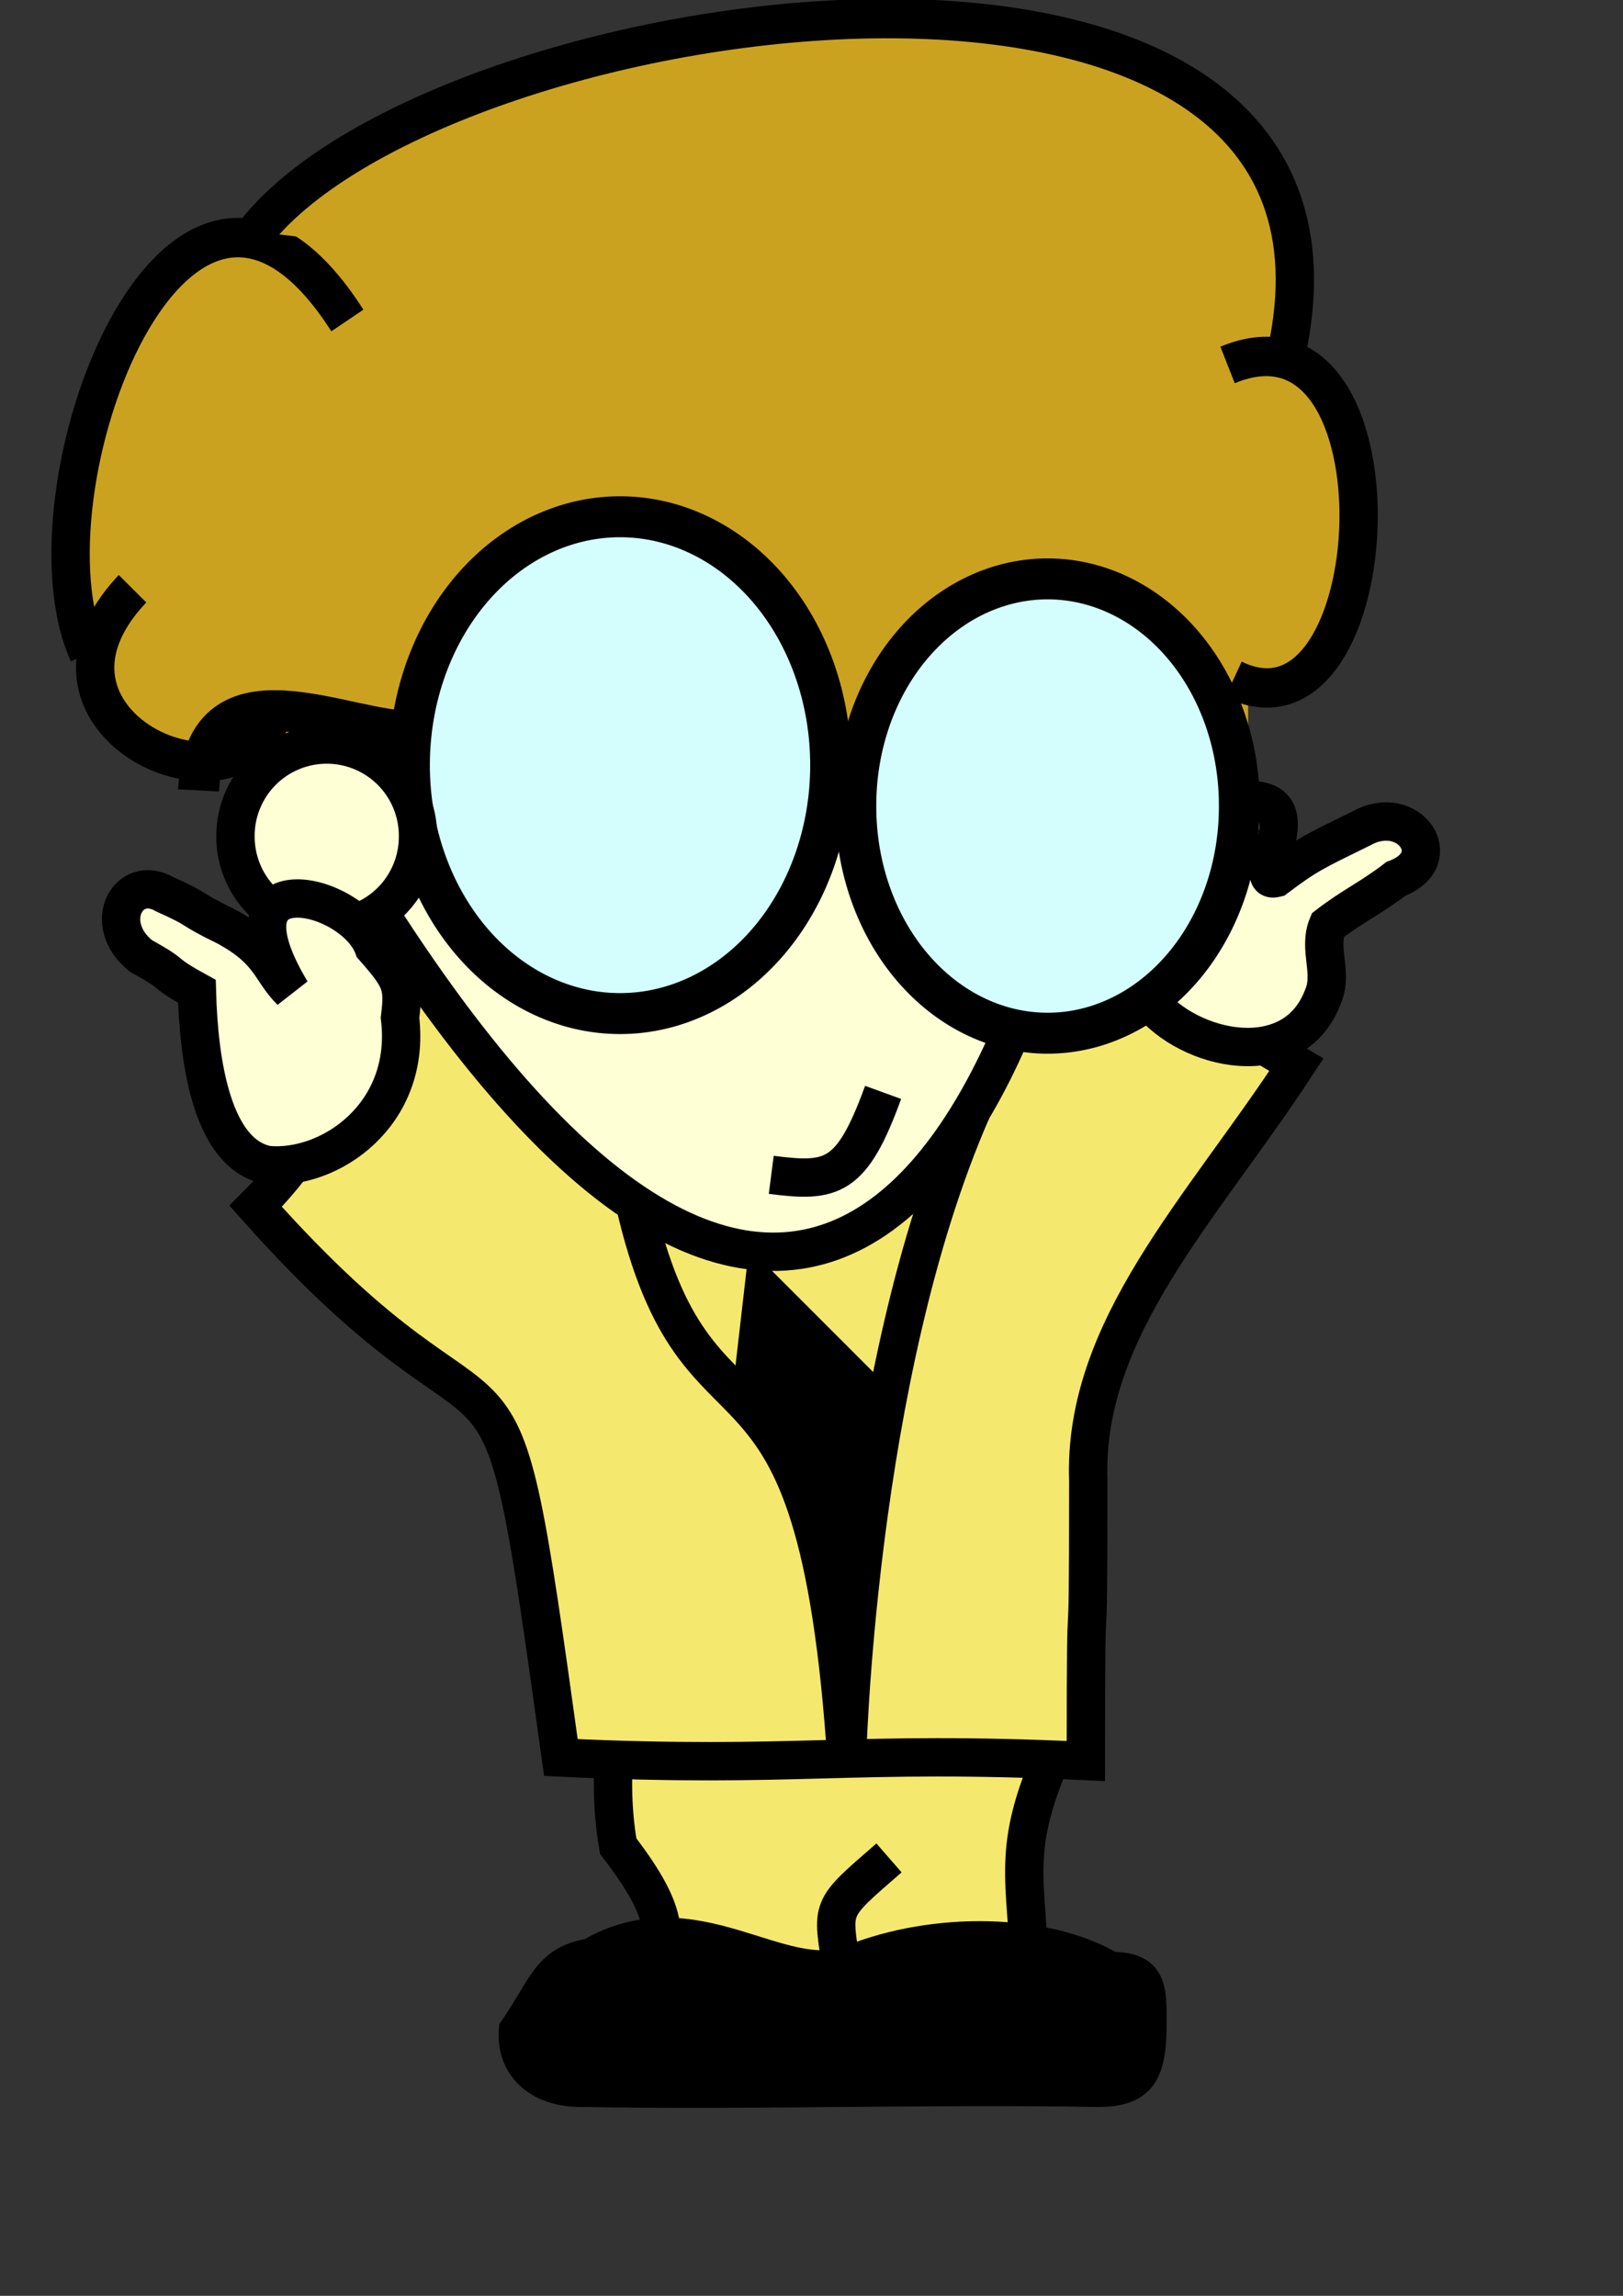
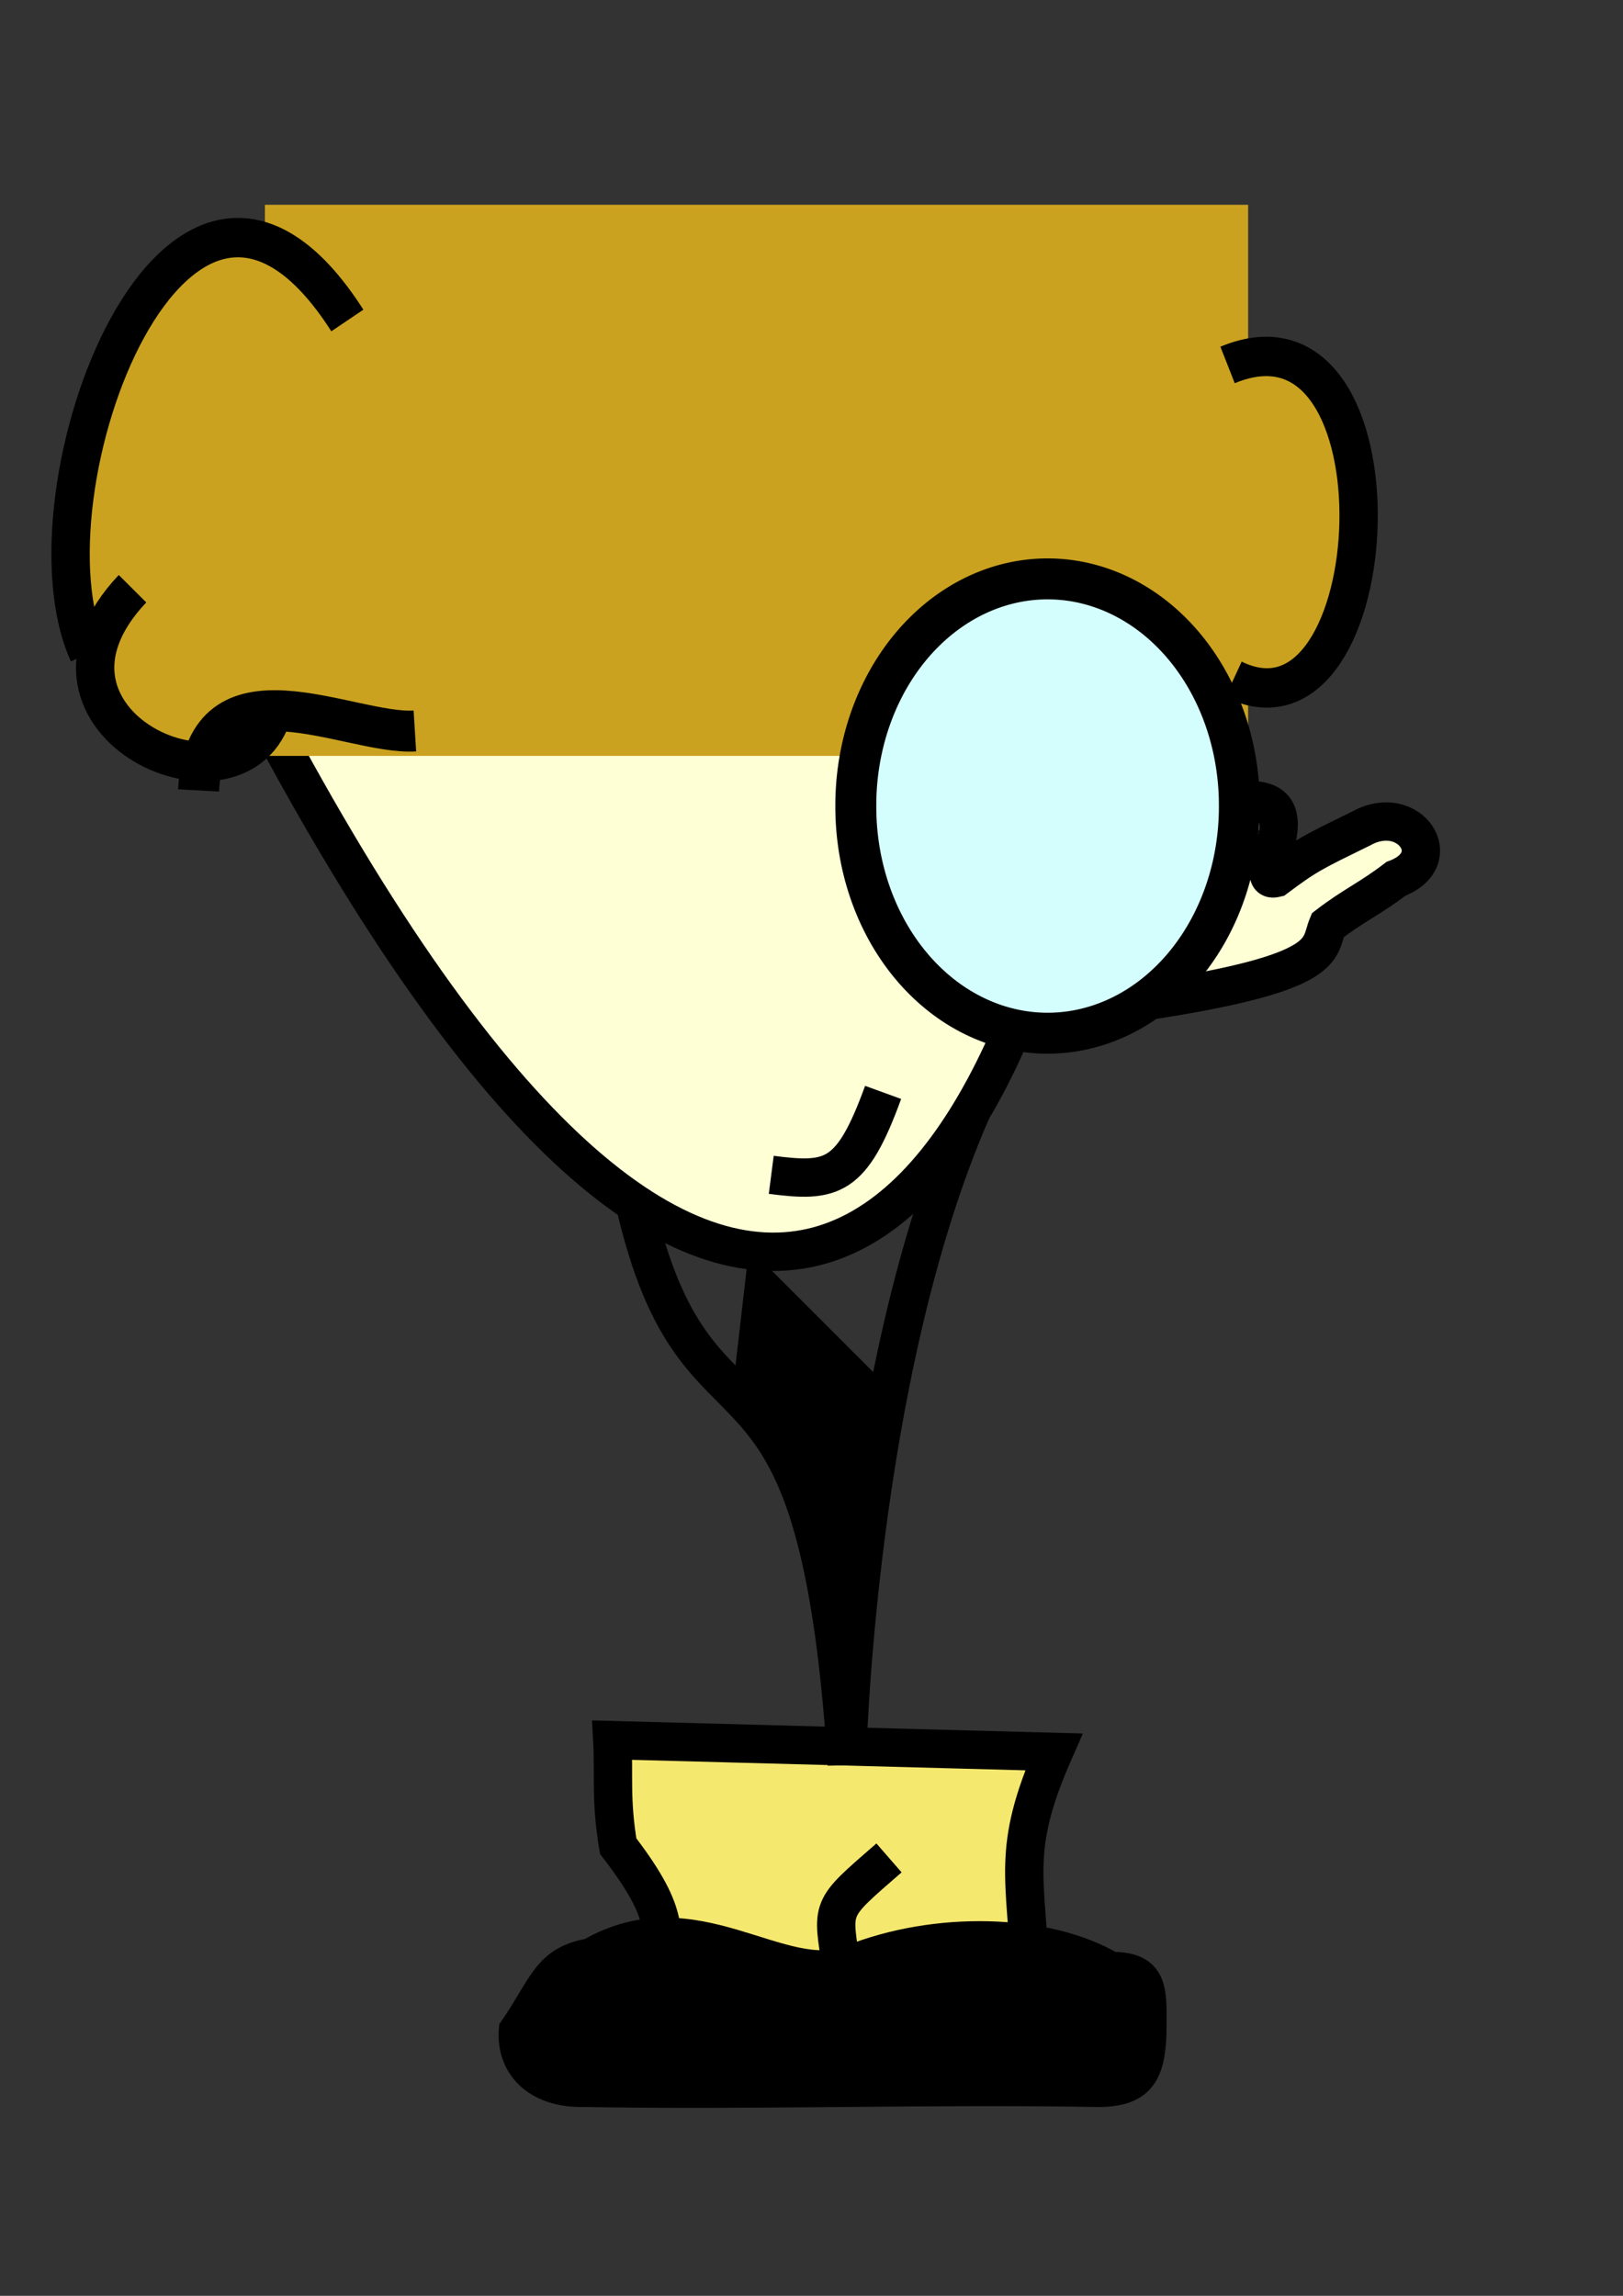
<svg xmlns="http://www.w3.org/2000/svg" xmlns:ns1="http://www.inkscape.org/namespaces/inkscape" xmlns:ns2="http://sodipodi.sourceforge.net/DTD/sodipodi-0.dtd" height="297mm" id="svg1" ns1:version="0.39" ns2:docbase="/home/feth" ns2:docname="xbill.svg" ns2:version="0.32" width="210mm">
  <rect width="100%" height="100%" fill="#333333" stroke="none" />
  <defs id="defs3" />
  <ns2:namedview bordercolor="#666666" borderopacity="1.0" id="base" ns1:cx="314.17191" ns1:cy="386.88599" ns1:pageopacity="0.0" ns1:pageshadow="2" ns1:window-height="637" ns1:window-width="640" ns1:window-x="563" ns1:window-y="104" ns1:zoom="0.43415836" pagecolor="#ffffff" />
  <g id="g18373">
    <g id="g15884" style="fill:#f5e86e;fill-opacity:1;stroke:#000000;stroke-width:18.75;stroke-miterlimit:4;stroke-opacity:1;" transform="translate(8.637,-54.704)">
      <path d="M 290.793,905.526 C 291.752,922.801 289.833,934.318 293.672,957.351 C 322.463,994.78 310.946,997.659 319.584,1017.813 C 378.126,1018.772 436.669,1019.732 495.211,1020.692 C 493.292,972.706 485.614,959.27 506.728,911.285 C 434.749,909.365 362.771,907.446 290.793,905.526 z " id="path15882" ns2:nodetypes="cccccc" style="fill-rule:evenodd;stroke-linecap:butt;stroke-linejoin:miter;" />
      <path d="M 403.079,1017.813 C 398.28,986.142 396.361,989.021 426.112,963.109" id="path15883" ns2:nodetypes="cc" style="fill-rule:evenodd;stroke-linecap:butt;stroke-linejoin:miter;" />
    </g>
-     <path d="M 125.03,589.789 C 255.325,736.371 240.435,614.713 274.287,859.34 C 391.009,864.769 414.286,855.598 531.009,861.027 C 531.009,745.662 532.201,839.521 532.201,724.155 C 529.487,649.507 587.848,591.146 633.994,520.57 C 499.628,440.493 397.835,392.99 263.469,369.917 C 202.393,430.992 186.106,528.713 125.03,589.789 z " id="path12150" ns2:nodetypes="ccccccc" style="fill:#f5e86e;fill-opacity:1;fill-rule:evenodd;stroke:#000000;stroke-width:18.75;stroke-linecap:butt;stroke-linejoin:miter;stroke-miterlimit:4;stroke-opacity:1;" />
-     <path d="M 561.95,489.245 C 581.141,513.819 632.88,525.601 647.131,486.919 C 651.93,475.403 644.513,463.886 649.312,452.37 C 661.788,442.773 670.193,439.283 682.669,429.686 C 708.292,420.089 689.126,392.169 665.888,404.966 C 642.389,416.483 639.249,417.82 623.894,429.337 C 611.781,432.332 637.211,397.436 617.584,392.008 C 606.438,388.925 606.616,396.912 587.963,405.79 C 569.31,414.667 552.183,424.436 547.145,424.916 C 538.508,451.788 570.587,462.373 561.95,489.245 z " id="path14016" ns2:nodetypes="ccccccsscc" style="fill:#ffffd6;fill-opacity:1;fill-rule:evenodd;stroke:#000000;stroke-width:18.75;stroke-linecap:butt;stroke-linejoin:miter;stroke-miterlimit:4;stroke-opacity:1;" />
+     <path d="M 561.95,489.245 C 651.93,475.403 644.513,463.886 649.312,452.37 C 661.788,442.773 670.193,439.283 682.669,429.686 C 708.292,420.089 689.126,392.169 665.888,404.966 C 642.389,416.483 639.249,417.82 623.894,429.337 C 611.781,432.332 637.211,397.436 617.584,392.008 C 606.438,388.925 606.616,396.912 587.963,405.79 C 569.31,414.667 552.183,424.436 547.145,424.916 C 538.508,451.788 570.587,462.373 561.95,489.245 z " id="path14016" ns2:nodetypes="ccccccsscc" style="fill:#ffffd6;fill-opacity:1;fill-rule:evenodd;stroke:#000000;stroke-width:18.75;stroke-linecap:butt;stroke-linejoin:miter;stroke-miterlimit:4;stroke-opacity:1;" />
    <g id="g10888" transform="translate(2.879,-43.187)">
      <path d="M 530.953,408.22 C 484.887,670.221 342.412,813.683 114.961,370.297" id="path6521" ns2:nodetypes="cc" style="fill:#ffffd6;fill-opacity:1;fill-rule:evenodd;stroke:#000000;stroke-width:18.75;stroke-linecap:butt;stroke-linejoin:miter;stroke-miterlimit:4;stroke-opacity:1;" />
      <g id="g6529" transform="matrix(1,0,0,1.027,8.881784e-15,0.26)">
        <rect height="187.144" id="rect6520" style="fill:#cba21f;fill-opacity:1;fill-rule:evenodd;stroke:none;stroke-width:125;stroke-linecap:butt;stroke-linejoin:miter;stroke-miterlimit:4;stroke-opacity:1;" width="155.473" x="54.704" y="197.259" />
        <g id="g6522">
          <rect height="262.382" id="rect4656" style="fill:#cba21f;fill-opacity:1;fill-rule:evenodd;stroke:none;stroke-width:125;stroke-linecap:butt;stroke-linejoin:miter;stroke-miterlimit:4;stroke-opacity:1;" width="480.815" x="126.682" y="139.295" />
          <g id="g4030" style="fill:#cba21f;fill-opacity:1;">
            <path d="M 40.308,352.733 C 4.799,276.915 84.455,68.658 166.99,194.38" id="path3401" ns2:nodetypes="cc" style="fill-rule:evenodd;stroke:#000000;stroke-width:18.75;stroke-linecap:butt;stroke-linejoin:miter;stroke-miterlimit:4;stroke-opacity:1;" />
-             <path d="M 122.383,152.13 C 215.941,38.045 678.607,-23.617 626.232,209.789" id="path4027" ns2:nodetypes="cc" style="fill-rule:evenodd;stroke:#000000;stroke-width:18.75;stroke-linecap:butt;stroke-linejoin:miter;stroke-miterlimit:4;stroke-opacity:1;" />
            <path d="M 600.32,365.262 C 677.096,401.731 687.653,179.078 597.44,215.547" id="path4028" ns2:nodetypes="cc" style="fill-rule:evenodd;stroke:#000000;stroke-width:18.75;stroke-linecap:butt;stroke-linejoin:miter;stroke-miterlimit:4;stroke-opacity:1;" />
            <path d="M 131.021,379.658 C 115.665,436.281 -0.46,386.376 61.922,322.075" id="path4029" ns2:nodetypes="cc" style="fill-rule:evenodd;stroke:#000000;stroke-width:18.75;stroke-linecap:butt;stroke-linejoin:miter;stroke-miterlimit:4;stroke-opacity:1;" />
          </g>
        </g>
      </g>
      <g id="g3402" style="fill-rule:nonzero;" transform="matrix(1.068,0,0,1.068,31.282,-34.743)">
-         <path d="M 365.65 417.513 A 96.451 113.726 0 1 0 172.748,417.513 A 96.451 113.726 0 1 0 365.65 417.513 z" id="path911" ns2:cx="269.19901" ns2:cy="417.51318" ns2:rx="96.450981" ns2:ry="113.72578" ns2:type="arc" style="fill:#d4fefe;fill-opacity:1;stroke:#000000;stroke-width:18.75;stroke-linecap:butt;stroke-linejoin:miter;stroke-miterlimit:4;stroke-opacity:1;" transform="translate(-17.275,5.758)" />
        <path d="M 570.068 416.074 A 87.814 103.649 0 1 0 394.441,416.074 A 87.814 103.649 0 1 0 570.068 416.074 z" id="path912" ns2:cx="482.25491" ns2:cy="416.07361" ns2:rx="87.813583" ns2:ry="103.64882" ns2:type="arc" style="fill:#d4fefe;fill-opacity:1;stroke:#000000;stroke-width:18.75;stroke-linecap:butt;stroke-linejoin:miter;stroke-miterlimit:4;stroke-opacity:1;" transform="translate(-34.55,25.912)" />
        <path d="M 157.987,407.619 C 127.665,409.5 62.29,372.285 58.931,434.834" id="path2779" ns2:nodetypes="cc" style="fill:none;fill-opacity:0.75;stroke:#000000;stroke-width:18.75;stroke-linecap:butt;stroke-linejoin:miter;stroke-miterlimit:4;stroke-opacity:1;" />
      </g>
      <path d="M 428.991,577.305 C 413.636,619.532 404.038,621.452 374.287,617.613" id="path7159" ns2:nodetypes="cc" style="fill:none;fill-opacity:0.75;fill-rule:evenodd;stroke:#000000;stroke-width:18.75;stroke-linecap:butt;stroke-linejoin:miter;stroke-miterlimit:4;stroke-opacity:1;" />
-       <path d="M -60.462 731.339 A 44.627 44.627 0 1 0 -149.715,731.339 A 44.627 44.627 0 1 0 -60.462 731.339 z" id="path9024" ns2:cx="-105.08839" ns2:cy="731.33875" ns2:rx="44.626575" ns2:ry="44.626575" ns2:type="arc" style="fill:#ffffd6;fill-opacity:1;fill-rule:evenodd;stroke:#000000;stroke-width:18.75;stroke-linecap:butt;stroke-linejoin:miter;stroke-miterlimit:4;stroke-opacity:1;" transform="translate(262.001,-279.276)" />
    </g>
-     <path d="M 195.619,497.649 C 201.377,545.155 161.069,572.507 130.838,569.628 C 103.966,564.349 97.248,520.203 96.289,484.693 C 77.095,474.137 88.131,477.975 68.937,467.419 C 49.263,451.583 62.699,427.111 80.454,437.188 C 99.648,445.825 90.051,442.946 110.684,453.023 C 132.758,465.019 131.798,474.137 142.355,484.693 C 103.487,419.913 172.586,435.748 182.663,463.1 C 196.579,478.935 197.538,481.814 195.619,497.649 z " id="path10907" ns2:nodetypes="ccccccccc" style="fill:#ffffd6;fill-opacity:1;fill-rule:evenodd;stroke:#000000;stroke-width:18.75;stroke-linecap:butt;stroke-linejoin:miter;stroke-miterlimit:4;stroke-opacity:1;" />
    <path d="M 475.197,542.964 C 418.194,673.259 414.122,862.713 414.122,862.713 C 399.192,631.983 341.51,724.834 310.293,587.753" id="path13394" ns2:nodetypes="ccc" style="fill:none;fill-opacity:0.75;fill-rule:evenodd;stroke:#000000;stroke-width:18.75;stroke-linecap:butt;stroke-linejoin:miter;stroke-miterlimit:4;stroke-opacity:1;" />
    <path d="M 373.405,630.506 L 367.297,683.438 L 409.556,750.103 L 424.301,681.403 L 373.405,630.506 z " id="path15259" ns2:nodetypes="ccccc" style="fill:#000000;fill-opacity:1;fill-rule:evenodd;stroke:#000000;stroke-width:18.75;stroke-linecap:butt;stroke-linejoin:miter;stroke-miterlimit:4;stroke-opacity:1;" />
    <path d="M 288.484,954.886 C 339.781,925.207 382.289,971.734 415.995,958.184 C 457.601,941.459 511.995,942.795 543.507,961.482 C 565.491,961.482 563.293,974.673 563.293,994.459 C 562.56,1014.245 557.43,1023.039 536.911,1023.039 C 454.102,1021.573 369.094,1024.505 286.285,1023.039 C 261.369,1023.772 249.644,1009.115 251.11,992.26 C 265.766,971.009 267.232,958.55 288.484,954.886 z " id="path17130" ns2:nodetypes="cscccccc" style="fill:#000000;fill-opacity:1;fill-rule:evenodd;stroke:#000000;stroke-width:14.317;stroke-linecap:butt;stroke-linejoin:miter;stroke-miterlimit:4;stroke-opacity:1;" />
  </g>
</svg>